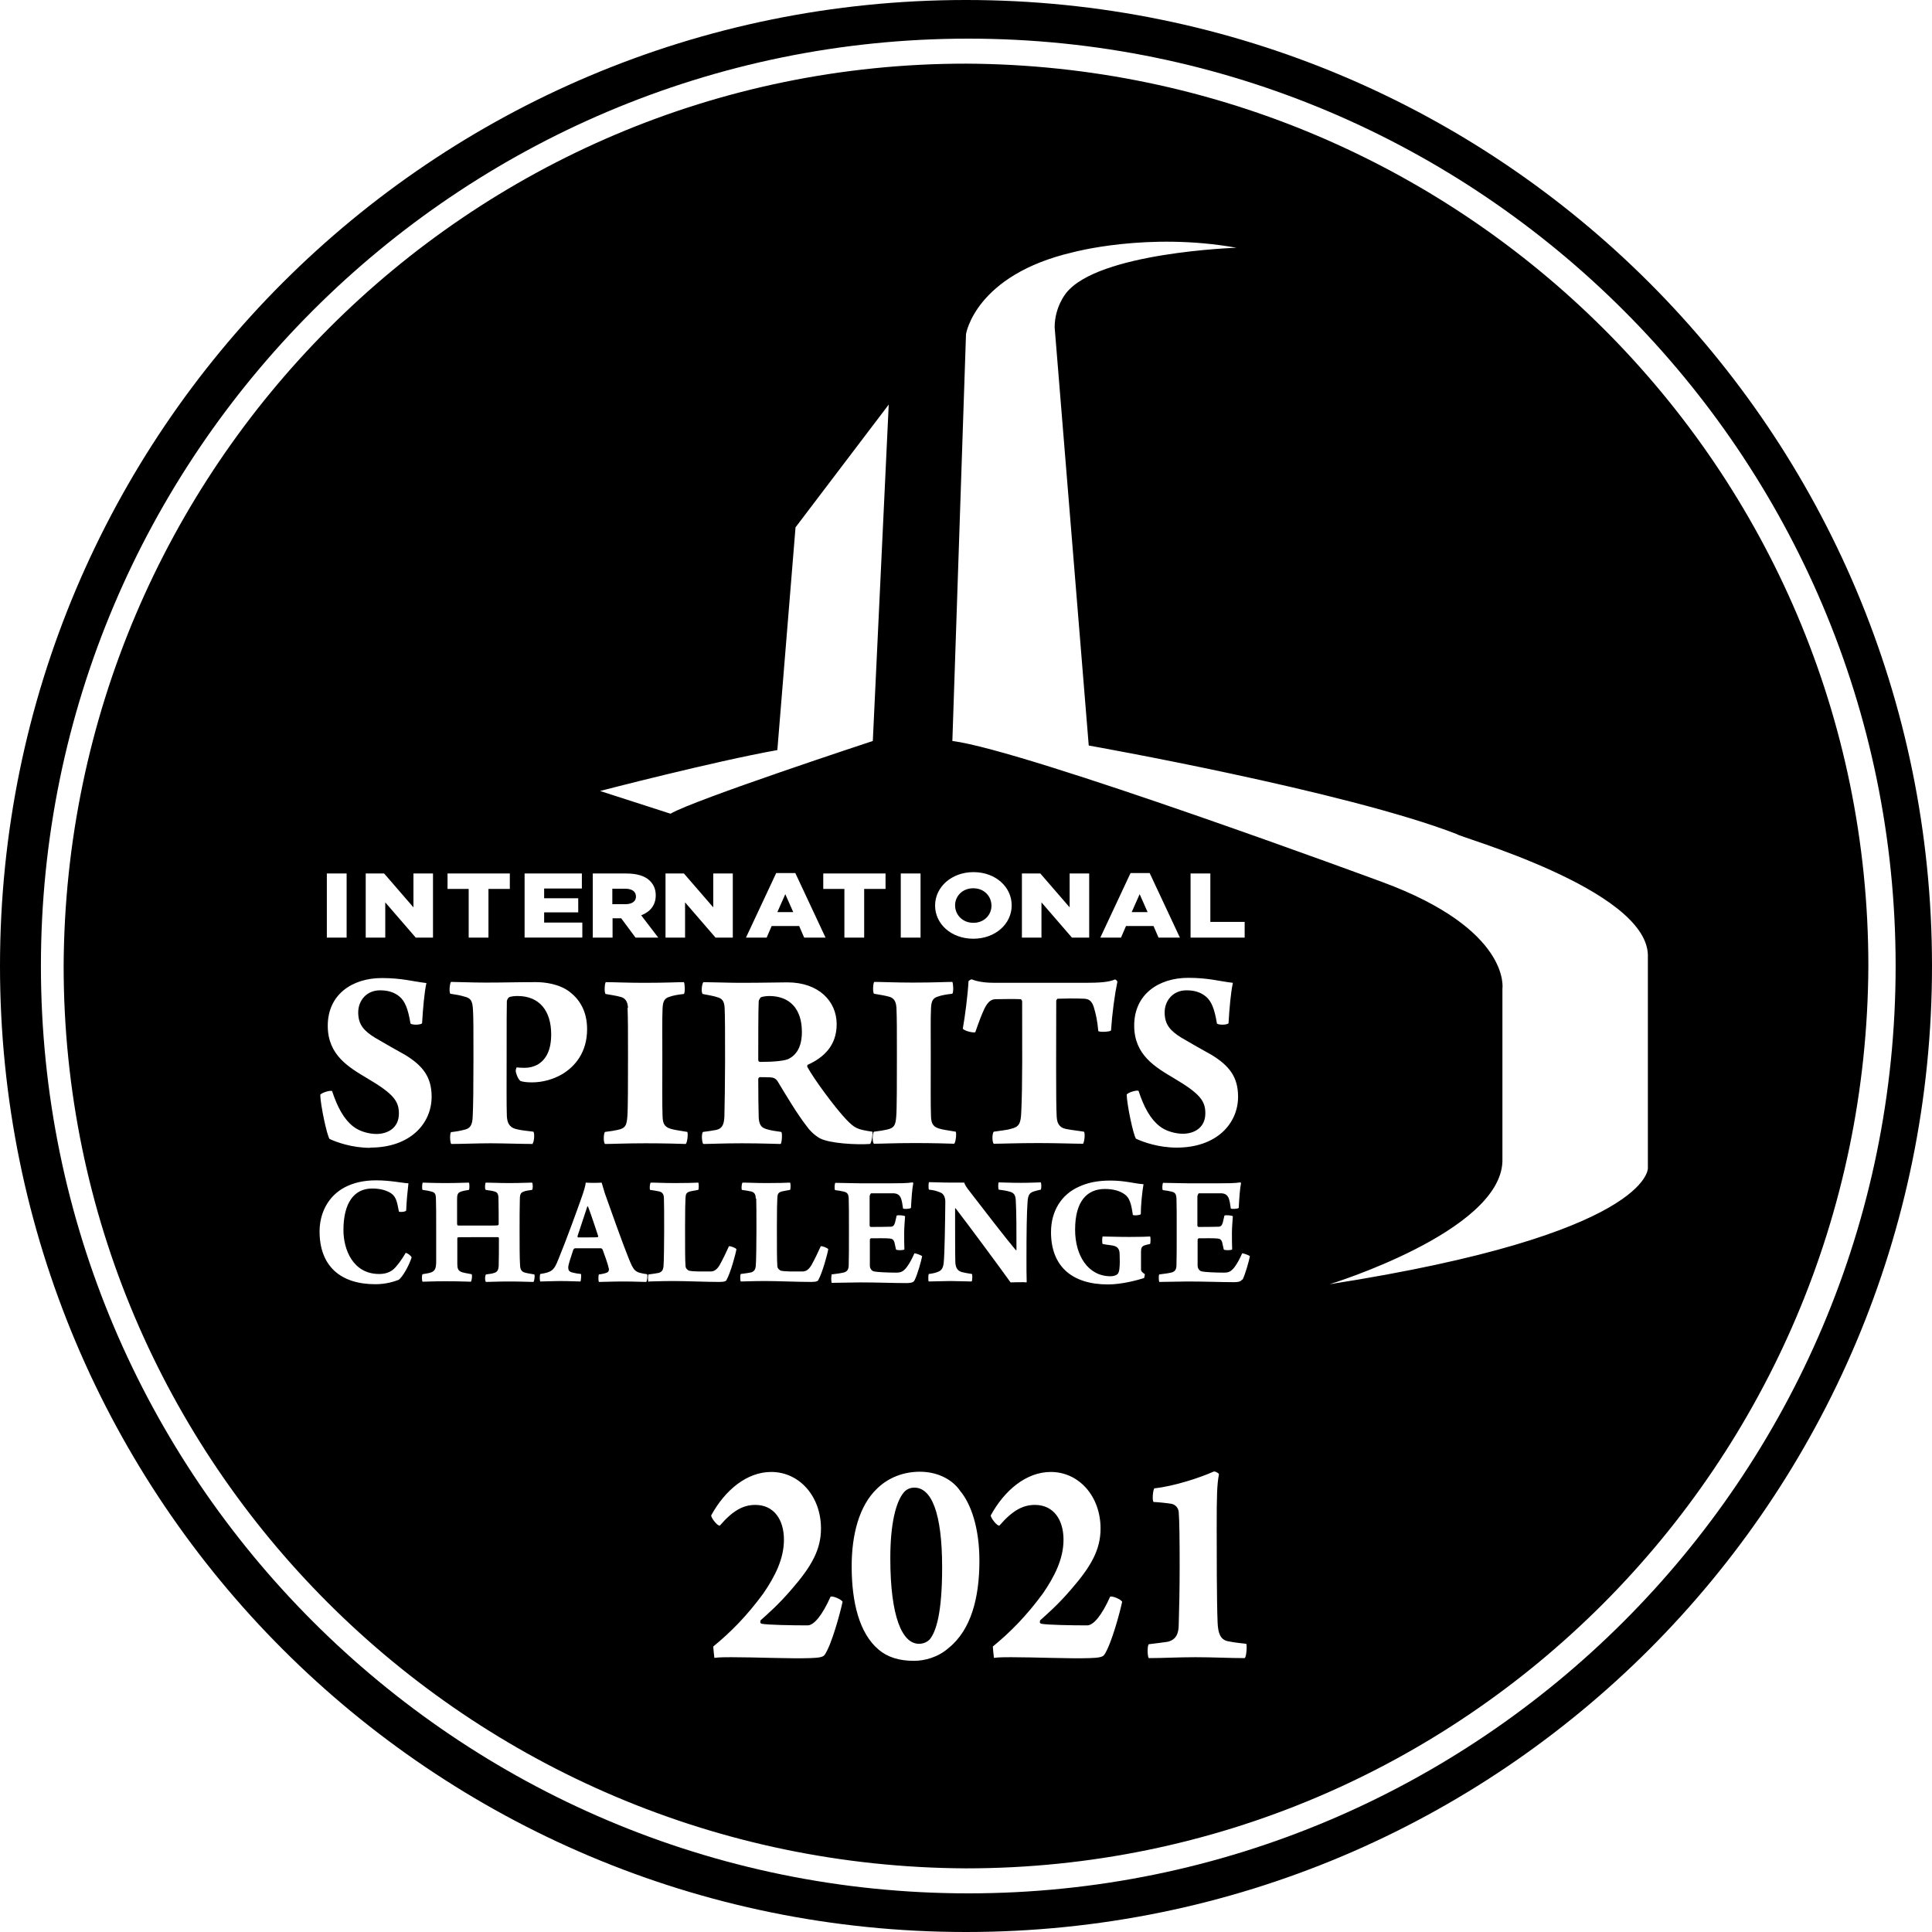
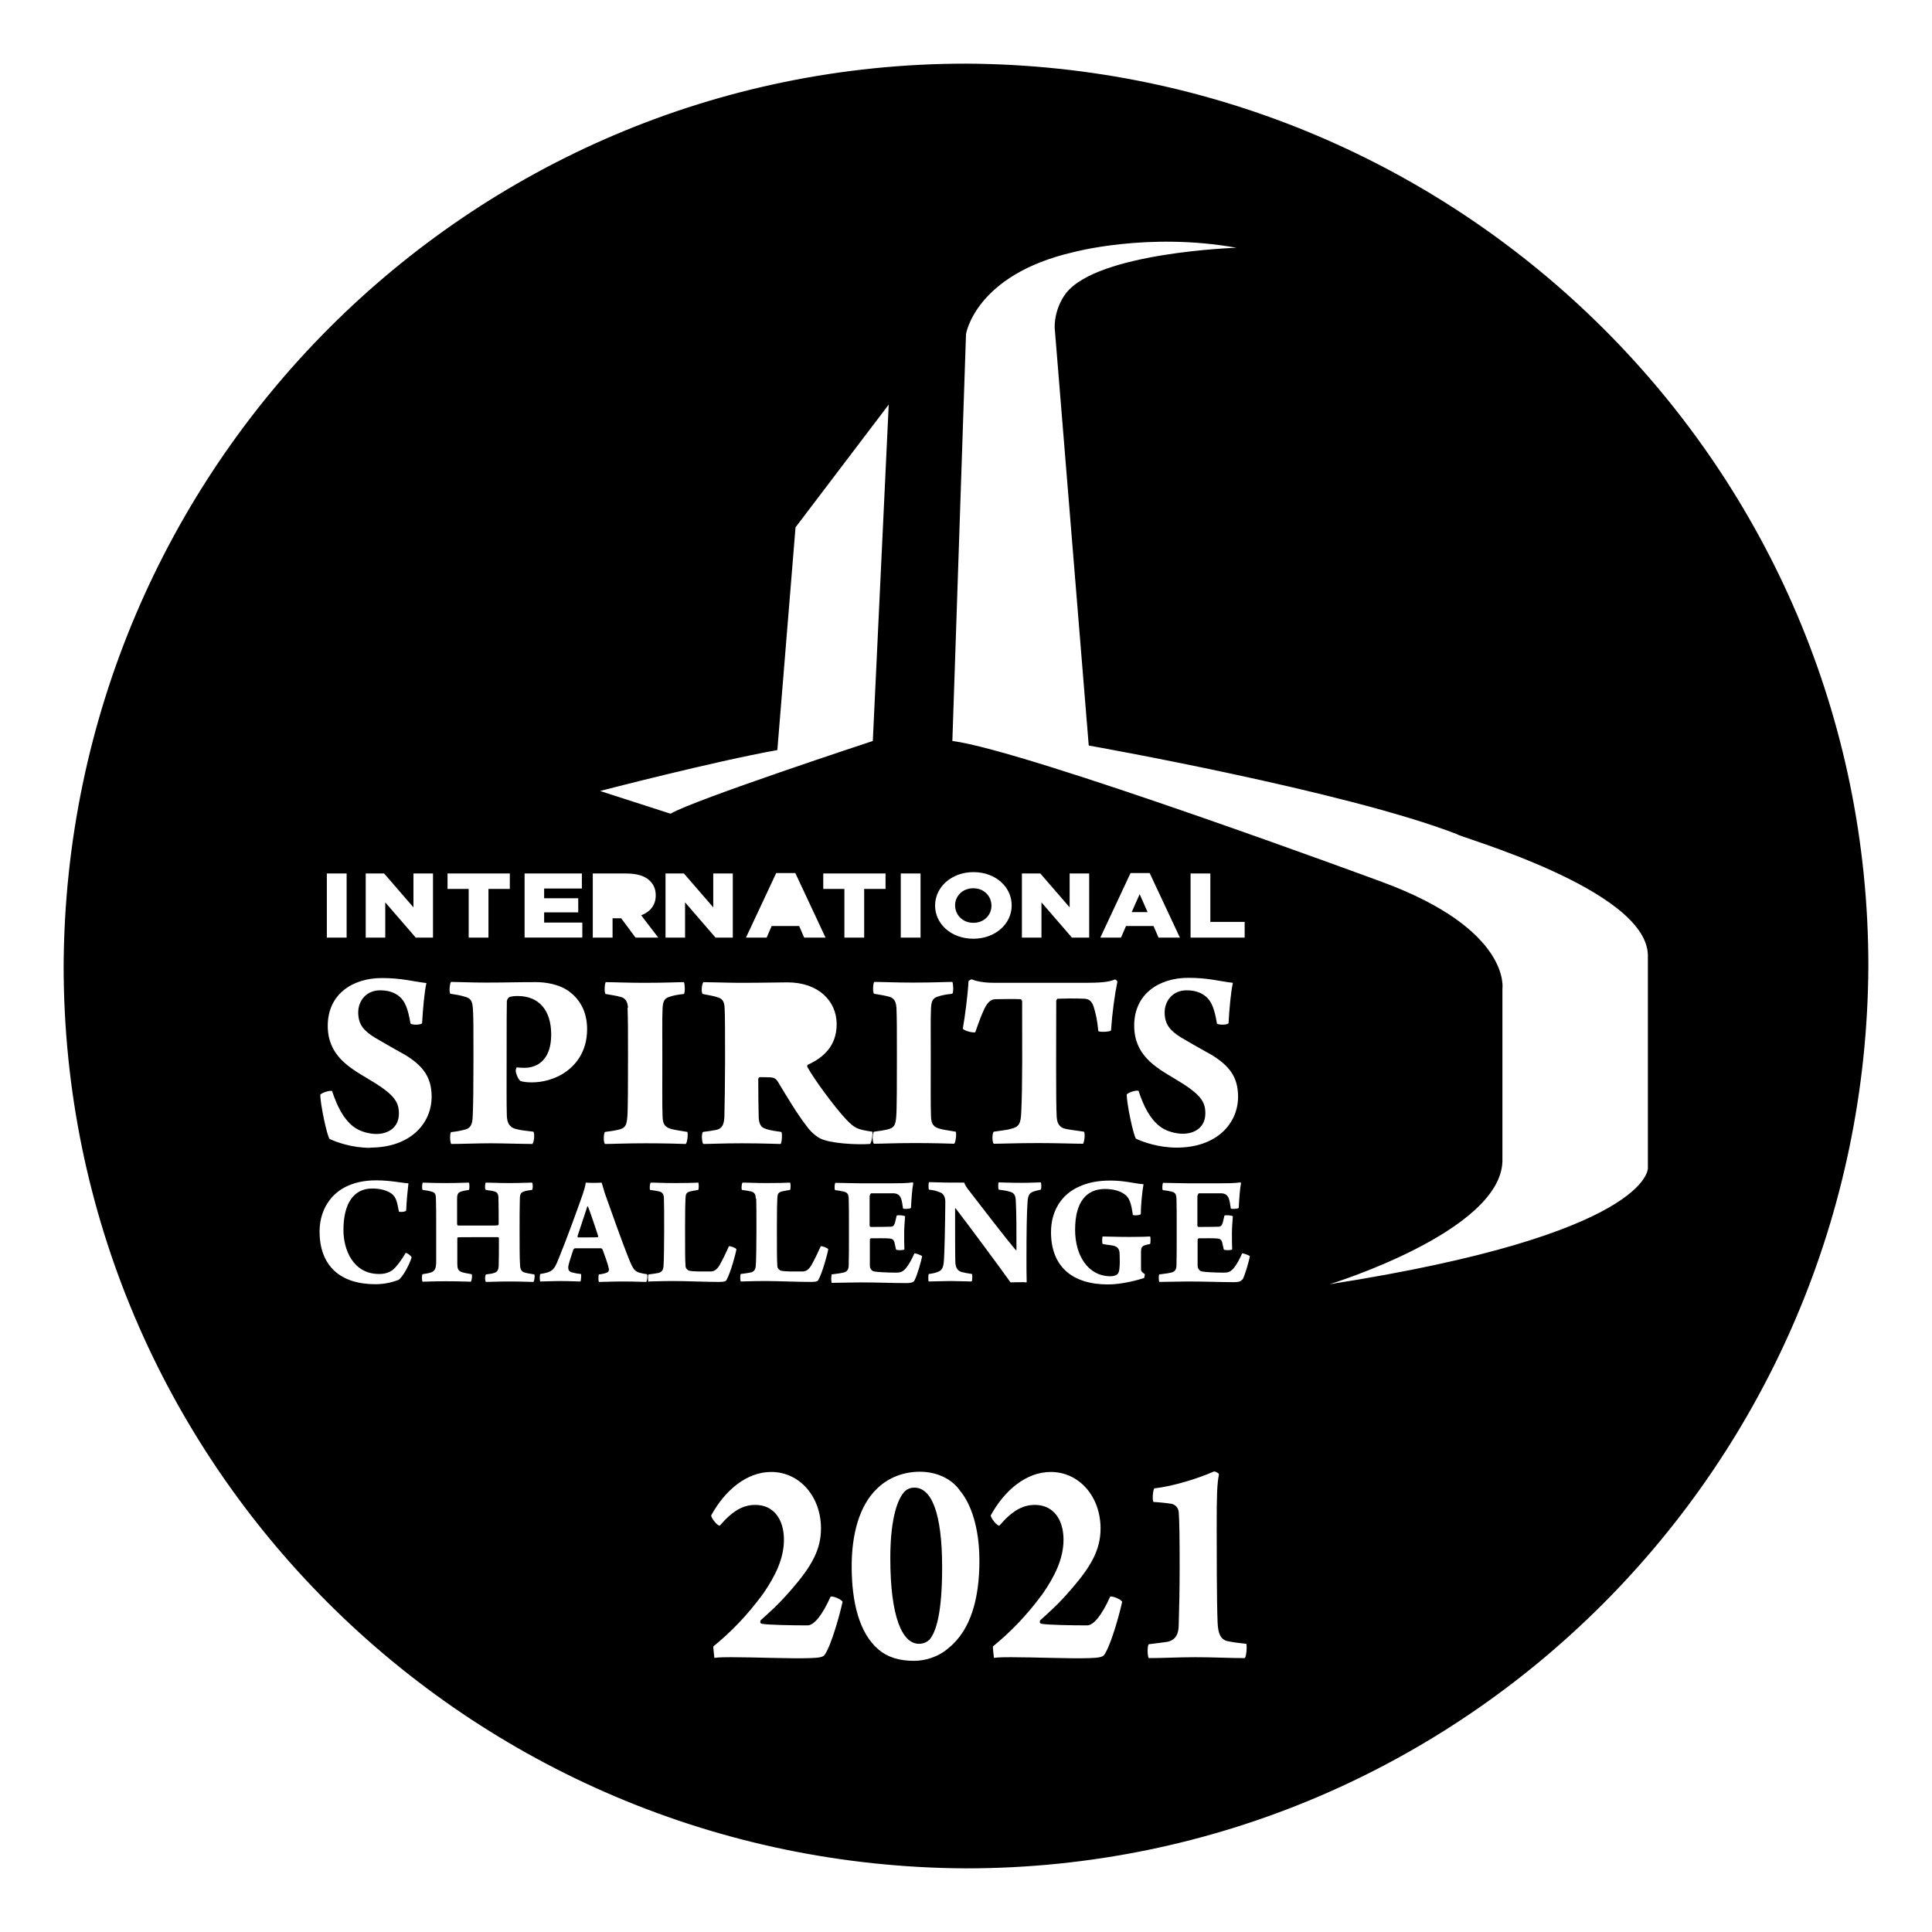
<svg xmlns="http://www.w3.org/2000/svg" id="Layer_2" data-name="Layer 2" viewBox="0 0 85 85">
  <g id="Layer_1-2" data-name="Layer 1">
    <g>
      <g>
-         <path d="M27.98,39.45h0c0-.23-.18-.35-.47-.35h-.57v.68h.58c.29,0,.46-.13.46-.33Z" />
        <path d="M25.84,53.08c-.12.37-.31.93-.43,1.3,0,.03,0,.06.02.06.08,0,.25,0,.45,0s.36,0,.41-.01c.02,0,.03-.03.03-.04-.06-.18-.31-.95-.45-1.31,0,0-.02,0-.03,0Z" />
        <path d="M40.23,65.45c-.21,0-.38.09-.49.24-.31.39-.57,1.3-.57,2.86,0,2.58.52,3.77,1.26,3.77.2,0,.37-.08.48-.2.28-.35.54-1.17.54-3.16,0-2.43-.48-3.51-1.22-3.51Z" />
        <polygon points="49.79 40.13 50.49 40.13 50.14 39.34 49.79 40.13" />
-         <path d="M33.85,43.82c-.1,0-.31.02-.38.06-.03.03-.09.13-.09.17-.02.38-.02,1.75-.02,2.57,0,.05.02.1.08.1.63,0,1.1-.05,1.27-.14.32-.17.57-.51.57-1.18,0-1.01-.53-1.58-1.44-1.58Z" />
        <path d="M42.83,40.6c.47,0,.79-.35.79-.75h0c0-.42-.32-.77-.8-.77s-.8.35-.8.75h0c0,.42.33.77.8.77Z" />
-         <polygon points="34.2 40.13 34.9 40.13 34.55 39.34 34.2 40.13" />
        <path d="M42.5,2.8C20.6,2.8,2.9,20.6,2.8,42.5c0,21.9,17.8,39.6,39.7,39.7,21.9,0,39.6-17.8,39.7-39.7,0-21.9-17.8-39.6-39.7-39.7ZM41.14,39.84c0-.81.72-1.47,1.69-1.47s1.68.65,1.68,1.46h0c0,.82-.72,1.47-1.69,1.47s-1.68-.65-1.68-1.46h0ZM47.73,43.24c.66,0,1.06-.03,1.33-.15.04.01.1.08.1.1-.12.58-.23,1.4-.28,2.15-.08.06-.51.08-.56.02-.04-.46-.11-.76-.2-1.06-.09-.27-.21-.34-.4-.36-.41-.02-.96-.01-1.19,0-.02.01-.06.06-.06.09,0,1.7-.02,4.48.02,5.1.01.14.03.39.28.5.17.07.49.09.92.16.06.07.02.45-.04.53-.42,0-1.1-.03-1.97-.03-.95,0-1.61.03-1.96.03-.08-.08-.07-.46,0-.53.33-.05.63-.08.77-.13.34-.08.42-.23.44-.71.06-1.23.04-3.01.04-4.89,0-.02-.03-.1-.07-.1-.2-.01-.73-.01-1.08,0-.18,0-.34.07-.51.42-.12.25-.24.57-.4,1.03-.06.05-.52-.06-.55-.16.09-.49.22-1.48.25-2.08.01-.02.12-.1.15-.08.3.12.67.15,1.02.15h3.93ZM44.96,41.25v-2.82h.81l1.29,1.49v-1.49h.86v2.82h-.76l-1.34-1.55v1.55h-.86ZM54.76,40.56v.69h-2.38v-2.82h.87v2.13h1.52ZM54.24,43.25c-.09.42-.15,1.09-.19,1.77-.07.08-.45.08-.51.01-.11-.67-.25-.99-.49-1.19-.23-.19-.51-.27-.85-.27-.61,0-.96.47-.96.97,0,.54.25.81.73,1.11.49.29.87.5,1.35.77.76.47,1.15.96,1.15,1.83,0,1.18-.94,2.24-2.7,2.24-.8,0-1.46-.24-1.79-.39-.12-.16-.4-1.5-.41-1.94.04-.09.43-.21.52-.17.24.73.53,1.25.93,1.56.29.23.72.33,1.02.33.48,0,.99-.25.99-.9,0-.54-.23-.86-1.36-1.53-.84-.5-1.77-1.03-1.77-2.33,0-1.38,1.08-2.1,2.38-2.1.89,0,1.35.15,1.96.22ZM50.97,41.25l-.22-.51h-1.21l-.22.51h-.91l1.33-2.84h.84l1.33,2.84h-.93ZM45.15,56.42c-.1-.02-.6,0-.69,0-.47-.66-1.84-2.51-2.41-3.25-.02-.03-.03,0-.03,0,0,.76,0,2.01.01,2.35.01.29.12.4.3.45.12.03.24.05.43.08.03.04.02.27-.01.33-.28,0-.6-.02-.93-.02s-.71.02-.96.02c-.03-.04-.02-.29,0-.33.16-.02.28-.04.42-.1.16-.06.22-.2.24-.4.04-.39.06-1.71.07-2.68,0-.15-.05-.35-.23-.41-.12-.05-.26-.1-.49-.12-.03-.04-.02-.3,0-.33.22,0,.52.02,1.02.02.2,0,.41,0,.53,0,.04.11.1.21.26.41.6.78,1.61,2.09,2.01,2.56.01,0,.03,0,.03,0,0-.93,0-1.63-.03-2.18-.01-.23-.07-.35-.3-.4-.15-.04-.28-.06-.45-.08-.03-.03-.03-.3,0-.32.16,0,.47.02.98.02.42,0,.73-.02.87-.02.03.03.03.29,0,.32-.09.02-.18.04-.28.07-.19.06-.27.12-.3.43-.04.55-.05,1.42-.05,2.57,0,.33,0,.73.01,1ZM33.25,52.74c0-.18-.05-.28-.2-.32-.08-.02-.27-.05-.41-.07-.03-.06-.01-.29.03-.32.31,0,.54.02,1.07.02s.77-.01,1.02-.02c.03.04.03.27,0,.32-.2.03-.3.06-.37.07-.16.05-.18.12-.19.28-.01.16-.02.52-.02,1.26,0,.84,0,1.52.02,1.73,0,.13.11.19.14.21.17.05.61.04.96.04.14,0,.27-.06.4-.28.13-.23.3-.58.41-.83.05-.02.3.07.33.13-.03.2-.26,1.04-.43,1.34-.01.06-.09.1-.32.1-.56,0-1.5-.04-2.01-.04-.57,0-.94.02-1.09.02-.03-.06-.03-.28,0-.33.23-.03.31-.04.46-.07.14-.05.18-.13.2-.27.02-.17.03-1.11.03-1.53,0-.81,0-1.21-.01-1.46ZM36.07,50.08c-.26-.15-.46-.36-.57-.52-.45-.58-.92-1.38-1.29-1.99-.09-.13-.18-.16-.31-.17-.12-.01-.4-.01-.48-.01-.02,0-.06.06-.06.07,0,.69.01,1.36.02,1.71.02.28.09.43.32.5s.38.09.67.13c.06.02.03.52-.03.53-.21,0-.78-.03-1.7-.03-.83,0-1.4.03-1.7.03-.06-.06-.09-.46-.01-.53.19-.02.43-.06.59-.09.24-.06.33-.21.35-.57.01-.32.03-1.68.03-2.38,0-1.25,0-2.05-.02-2.43-.02-.28-.1-.4-.33-.46-.14-.05-.39-.09-.64-.14-.07-.09-.03-.47.04-.52.27,0,1.16.03,1.58.03,1.07,0,1.72-.02,2.11-.02,1.38,0,2.17.83,2.17,1.84,0,.93-.55,1.46-1.28,1.79-.01,0-.02.07-.01.09.28.52,1.2,1.77,1.7,2.3.39.41.5.45,1.16.55.03.04-.03.52-.11.54-.59.04-1.76-.02-2.2-.25ZM27.63,44.34c-.02-.25-.09-.4-.29-.47-.24-.07-.44-.09-.7-.14-.06-.07-.04-.45.01-.52.33,0,.94.03,1.68.03,1,0,1.47-.03,1.76-.03.04.07.06.45,0,.52-.27.03-.49.07-.65.13-.25.07-.28.28-.29.53-.02.42-.01,1.08-.01,2.07,0,1.08-.01,2.21.01,2.65.01.25.04.46.35.55.14.05.46.09.74.14.04.08,0,.47-.07.53-.32-.01-.9-.03-1.76-.03-.91,0-1.44.03-1.79.03-.08-.06-.07-.47,0-.53.25-.03.43-.06.56-.09.33-.07.39-.19.42-.57.03-.29.03-1.7.03-2.67,0-1.17,0-1.63-.02-2.13ZM30.14,39.7v1.55h-.86v-2.82h.81l1.29,1.49v-1.49h.86v2.82h-.76l-1.34-1.55ZM36.22,39.11v-.68h2.74v.68h-.94v2.14h-.87v-2.14h-.93ZM36.31,41.25h-.93l-.22-.51h-1.21l-.22.51h-.91l1.33-2.84h.84l1.33,2.84ZM36.58,56.07c.26-.03.45-.06.56-.09.12-.04.2-.11.2-.33.01-.33.01-.75.01-1.61,0-.53,0-1.09-.01-1.31-.01-.21-.07-.26-.2-.3-.11-.03-.24-.05-.4-.07-.04-.05-.02-.28.01-.32.29,0,.73.02,1.07.02h1.44c.26,0,.66,0,.89-.04.01,0,.03.02.03.04-.05.23-.08.69-.1,1.08-.04.05-.3.06-.35.03-.03-.23-.05-.33-.09-.45-.07-.17-.19-.21-.31-.22-.18,0-.9,0-1,0-.04.01-.07.11-.07.14,0,.46,0,.81,0,1.28,0,.03.03.06.05.06.23,0,.62,0,.87-.01.12,0,.16-.06.2-.19.02-.08.05-.2.07-.3.05-.03.32-.01.37.03-.01.16-.04.5-.04.72s0,.55.01.74c-.05.04-.32.05-.37,0-.05-.22-.05-.22-.07-.32-.04-.11-.09-.15-.2-.16-.15-.02-.6-.01-.83-.01-.02,0-.05.04-.05.06v1.14c0,.12.07.22.16.25.13.04.64.06,1,.06.2,0,.31-.04.47-.25.12-.16.24-.39.33-.6.06,0,.3.08.34.13-.04.21-.2.79-.33,1.05-.03.06-.07.13-.37.13-.58,0-1.25-.03-2.01-.03-.39,0-.93.02-1.27.02-.02-.07-.03-.27,0-.33ZM40.24,50.29c-.91,0-1.44.03-1.79.03-.08-.06-.07-.47,0-.53.25-.03.43-.06.56-.09.33-.07.39-.19.42-.57.03-.29.03-1.7.03-2.67,0-1.17,0-1.63-.02-2.13-.02-.25-.09-.4-.29-.47-.24-.07-.44-.09-.7-.14-.06-.07-.04-.45.01-.52.33,0,.94.03,1.68.03,1.01,0,1.47-.03,1.76-.03.04.07.06.45,0,.52-.27.03-.49.07-.65.13-.25.07-.28.28-.29.53-.02.42-.01,1.08-.01,2.07,0,1.08-.01,2.21.01,2.65.01.25.04.46.35.55.14.05.46.09.74.14.04.08,0,.47-.07.53-.32-.01-.9-.03-1.76-.03ZM39.63,38.43h.87v2.82h-.87v-2.82ZM34.2,33l.8-9.8,4.1-5.4-.7,14.8s-7.9,2.6-8.9,3.2l-3.1-1s5-1.3,7.8-1.8ZM26.07,38.43h1.48c.48,0,.81.11,1.02.3.18.17.28.38.28.66h0c0,.44-.25.73-.64.88l.75.98h-1l-.63-.85h-.38v.85h-.87v-2.82ZM23.08,38.43h2.52v.66h-1.66v.43h1.5v.62h-1.5v.45h1.68v.66h-2.54v-2.82ZM19.69,38.43h2.74v.68h-.94v2.14h-.87v-2.14h-.93v-.68ZM16.09,38.43h.81l1.29,1.49v-1.49h.86v2.82h-.76l-1.34-1.55v1.55h-.86v-2.82ZM14.38,38.43h.87v2.82h-.87v-2.82ZM17.53,56.31c-.21.08-.55.19-1.02.19-1.54,0-2.45-.81-2.45-2.32,0-.8.37-1.56,1.12-1.95.37-.19.81-.3,1.37-.3.64,0,1.15.12,1.42.13-.03.25-.09.84-.1,1.2-.03.06-.3.08-.32.04-.09-.49-.14-.69-.41-.84-.22-.12-.48-.17-.77-.17-.79,0-1.26.63-1.26,1.83,0,.84.41,1.93,1.57,1.93.23,0,.43-.05.61-.19.16-.13.38-.43.56-.74.07.01.22.11.26.2-.09.3-.39.88-.59,1ZM16.29,50.5c-.8,0-1.46-.24-1.79-.39-.12-.16-.4-1.5-.41-1.94.04-.09.43-.21.52-.17.24.73.53,1.25.93,1.56.29.23.72.33,1.02.33.48,0,.99-.25.99-.9,0-.54-.23-.86-1.36-1.53-.84-.5-1.77-1.03-1.77-2.33,0-1.38,1.08-2.1,2.38-2.1.89,0,1.35.15,1.96.22-.09.42-.15,1.09-.19,1.77-.07.08-.45.08-.51.01-.11-.67-.25-.99-.49-1.19-.23-.19-.51-.27-.85-.27-.61,0-.96.47-.96.97,0,.54.25.81.73,1.11.49.29.87.5,1.35.77.76.47,1.15.96,1.15,1.83,0,1.18-.94,2.24-2.7,2.24ZM23.47,56.4c-.16,0-.54-.02-1.07-.02s-.87.02-1.02.02c-.05-.04-.05-.27,0-.33.18-.02.3-.04.4-.08s.15-.13.16-.29c.01-.3.01-.76.01-1.23,0-.01-.02-.04-.04-.04-.14,0-.54,0-.86,0-.67,0-.87,0-.91.01-.01,0-.02.04-.02.04,0,.44,0,.91,0,1.13,0,.19.03.3.2.36.09.03.27.06.43.09.04.06,0,.29-.03.33-.11,0-.45-.02-1.12-.02-.54,0-.89.02-1.01.02-.03-.04-.04-.28,0-.33.16-.03.25-.04.35-.07.19-.06.24-.17.25-.44,0-.15,0-.77,0-1.4,0-.69,0-1.19-.01-1.38,0-.21-.03-.3-.18-.34-.13-.04-.26-.06-.41-.08-.03-.03-.02-.29.01-.32.16,0,.41.02,1,.02.56,0,.87-.02,1.03-.02.03.04.03.29,0,.32-.14.02-.28.05-.36.08-.14.05-.16.15-.16.33,0,.28,0,.6,0,1.1.01.03.02.05.04.06.06,0,.18,0,.91,0,.6,0,.77,0,.83-.01.02,0,.05-.03.05-.04,0-.35,0-.81-.01-1.18,0-.1-.03-.21-.12-.25-.09-.04-.22-.06-.44-.09-.05-.04-.03-.28,0-.32.3,0,.53.02,1.03.02.53,0,.8-.02,1.01-.02.04.05.04.28,0,.32-.15.02-.3.04-.38.08-.14.05-.16.15-.16.38-.01.4-.01.74-.01,1.39,0,.52,0,1.15.02,1.45,0,.14.04.27.16.32.09.04.24.06.47.1.03.05,0,.29-.04.33ZM23.46,50.33c-.55,0-1.3-.03-1.88-.03s-1.25.03-1.73.03c-.06-.1-.06-.46-.01-.52.25-.03.43-.06.64-.12.29-.08.31-.34.32-.65.02-.44.03-1.17.03-2.43s0-1.87-.02-2.16c-.02-.42-.09-.54-.4-.61-.15-.05-.35-.08-.6-.12-.06-.1-.02-.45.03-.52.28,0,.91.03,1.51.03.85,0,1.31-.02,2.24-.02.36,0,1.02.07,1.49.44.41.32.75.83.75,1.63,0,1.03-.54,1.64-1.08,1.97-.4.24-.89.37-1.34.37-.23,0-.39-.02-.51-.06-.11-.08-.21-.35-.21-.45,0-.06.03-.13.04-.15.06.01.2.02.35.02.21,0,.4-.05.57-.14.39-.23.6-.66.6-1.33,0-1.03-.51-1.69-1.48-1.69-.08,0-.3.01-.38.06-.02.01-.08.09-.09.16-.01.38-.01.79-.01,2.52,0,.97-.01,2.01.01,2.56.02.23.07.46.39.55.22.06.46.08.78.12.06.1.03.44-.04.53ZM28.42,56.4c-.18,0-.47-.02-1.01-.02-.48,0-.84.02-1.06.02-.03-.05-.03-.28,0-.33.16-.02.29-.05.37-.09.07-.04.07-.11.07-.15-.04-.21-.2-.64-.28-.86-.01-.02-.05-.05-.07-.05-.14,0-.41,0-.62,0-.33,0-.43,0-.52,0-.03,0-.07.04-.08.07-.12.36-.22.66-.22.77,0,.12.03.19.2.23.12.03.24.05.36.06.02.04,0,.28-.02.33-.16,0-.47-.02-.93-.02-.31,0-.63.02-.84.02-.03-.05-.03-.27,0-.33.5-.08.6-.15.79-.63.37-.9.88-2.31,1.05-2.8.06-.17.15-.45.16-.59.1.01.22.01.35.01s.26,0,.35-.01c.04.14.1.33.14.47.22.62.78,2.2,1.04,2.84.24.59.27.64.82.72.03.04,0,.29-.03.33ZM28.53,56.4c-.03-.06-.03-.28,0-.33.23-.03.31-.04.46-.07.14-.05.18-.13.2-.27.02-.17.03-1.11.03-1.53,0-.81,0-1.21-.01-1.46,0-.18-.05-.28-.2-.32-.08-.02-.27-.05-.41-.07-.03-.06-.01-.29.03-.32.31,0,.54.02,1.07.02s.77-.01,1.02-.02c.03.04.03.27,0,.32-.2.03-.3.06-.37.07-.16.05-.18.12-.19.28-.01.16-.02.52-.02,1.26,0,.84,0,1.52.02,1.73,0,.13.11.19.14.21.17.05.61.04.96.04.14,0,.27-.06.4-.28.13-.23.3-.58.41-.83.05-.02.3.07.33.13-.03.2-.26,1.04-.43,1.34-.01.06-.09.1-.32.1-.56,0-1.5-.04-2.01-.04-.57,0-.94.02-1.09.02ZM36.28,72.8c-.04.09-.21.14-.64.15-.87.03-2.4-.04-3.46-.04-.26,0-.53,0-.75.03-.02-.18-.04-.33-.05-.5.76-.62,1.49-1.36,2.2-2.33.53-.77.91-1.54.91-2.37,0-.87-.43-1.53-1.26-1.53-.54,0-1,.26-1.56.91-.1.03-.39-.34-.38-.45.6-1.1,1.56-1.91,2.64-1.91,1.24,0,2.19,1.07,2.19,2.49,0,.93-.42,1.67-1.29,2.67-.58.68-1.07,1.1-1.37,1.37,0,.05-.05.12.06.15.27.05,1.31.07,2.01.07.28,0,.65-.45,1.01-1.26.09-.05.47.11.53.22-.09.43-.47,1.87-.79,2.34ZM41.74,72.5c-.47.42-1.07.57-1.53.57-.65,0-1.16-.16-1.55-.49-.86-.72-1.19-2.1-1.19-3.67,0-1.35.31-2.66,1.13-3.43.52-.5,1.19-.73,1.87-.73.84,0,1.47.39,1.77.84.48.57.85,1.63.85,3.08,0,1.63-.37,3.04-1.35,3.83ZM48.58,72.8c-.04.09-.21.14-.64.15-.87.03-2.4-.04-3.46-.04-.26,0-.53,0-.75.03-.02-.18-.04-.33-.05-.5.76-.62,1.49-1.36,2.2-2.33.53-.77.91-1.54.91-2.37,0-.87-.43-1.53-1.26-1.53-.54,0-1,.26-1.56.91-.1.03-.39-.34-.38-.45.6-1.1,1.56-1.91,2.64-1.91,1.24,0,2.19,1.07,2.19,2.49,0,.93-.42,1.67-1.29,2.67-.58.68-1.07,1.1-1.37,1.37,0,.05-.05.12.06.15.27.05,1.31.07,2.01.07.28,0,.65-.45,1.01-1.26.09-.05.47.11.53.22-.09.43-.47,1.87-.79,2.34ZM50.33,56.23c-.25.08-.96.28-1.58.28-1.6,0-2.51-.81-2.51-2.3,0-.93.46-1.66,1.23-2,.37-.17.79-.27,1.39-.27.64,0,1.08.14,1.45.16-.06.33-.12.95-.12,1.32-.05.05-.31.07-.35.03-.07-.5-.15-.75-.34-.89-.22-.17-.53-.25-.89-.25-.77,0-1.31.52-1.31,1.79,0,1.14.57,2.05,1.56,2.05.08,0,.24-.02.32-.11.04-.04.07-.18.07-.23.02-.19.02-.39.01-.59,0-.19-.03-.33-.22-.4-.12-.04-.28-.04-.53-.09-.03-.06-.02-.3,0-.33.18,0,.64.02,1.18.02.49,0,.76-.01.91-.02.03.04.02.3,0,.33-.07.01-.18.04-.24.06-.12.04-.16.11-.16.28,0,.15,0,.73,0,.79,0,.06.04.11.17.2,0,.04-.03.17-.05.2ZM54.75,72.95c-.66,0-1.38-.04-2.15-.04s-1.44.04-2.06.04c-.06-.08-.07-.54,0-.61.37-.05.6-.07.84-.11.39-.1.48-.39.48-.79.02-.57.04-1.59.04-2.53,0-1.08-.01-2.02-.04-2.37-.01-.2-.15-.35-.33-.38-.18-.03-.55-.07-.78-.08-.07-.09-.02-.56.04-.6.86-.09,2.01-.47,2.59-.73.06-.04.23.05.25.11-.09.46-.1.96-.1,2.38,0,.98,0,3.22.04,4.15.02.46.12.73.42.81.38.08.6.09.84.12.04.05.01.56-.06.62ZM54.65,56.28c-.03.06-.07.13-.37.13-.58,0-1.25-.03-2.01-.03-.39,0-.93.02-1.27.02-.02-.07-.03-.27,0-.33.26-.03.45-.06.56-.09.12-.04.2-.11.2-.33.01-.33.01-.75.01-1.61,0-.53,0-1.09-.01-1.31-.01-.21-.07-.26-.2-.3-.11-.03-.24-.05-.4-.07-.04-.05-.02-.28.01-.32.29,0,.73.02,1.07.02h1.44c.26,0,.66,0,.89-.04.01,0,.03.02.03.04-.05.23-.08.69-.1,1.08-.04.05-.3.06-.35.03-.03-.23-.05-.33-.09-.45-.07-.17-.19-.21-.31-.22-.18,0-.9,0-1,0-.04.01-.07.11-.07.14,0,.46,0,.81,0,1.28,0,.03.03.06.05.06.23,0,.62,0,.87-.01.12,0,.16-.06.2-.19.02-.08.05-.2.07-.3.05-.03.32-.01.37.03-.01.16-.04.5-.04.72s0,.55.01.74c-.05.04-.32.05-.37,0-.05-.22-.05-.22-.07-.32-.04-.11-.09-.15-.2-.16-.15-.02-.6-.01-.83-.01-.02,0-.05.04-.05.06v1.14c0,.12.07.22.16.25.13.04.64.06,1,.06.2,0,.31-.04.47-.25.12-.16.24-.39.33-.6.06,0,.3.08.34.13-.04.21-.2.79-.33,1.05ZM58.5,56.5s7.5-2.3,7.6-5.4v-7.6s.4-2.6-5.3-4.7c0,0-15.7-5.8-18.9-6.2l.6-17.9s.4-2.6,4.7-3.6c0,0,3.3-.9,7.2-.2,0,0-6.1.2-7.5,2,0,0-.5.6-.5,1.5l1.5,18.4s11.3,2,16.2,3.9c0,.1,8.3,2.4,8.4,5.3v9.4s.1,2.9-14,5.1Z" />
      </g>
-       <path d="M42.5,0C19,0,0,19,0,42.5s19,42.5,42.5,42.5,42.5-19,42.5-42.5S66,0,42.5,0ZM42.6,83.3C20.1,83.3,1.8,65,1.8,42.5S20.1,1.7,42.6,1.7s40.8,18.3,40.8,40.8-18.3,40.8-40.8,40.8Z" />
    </g>
  </g>
</svg>